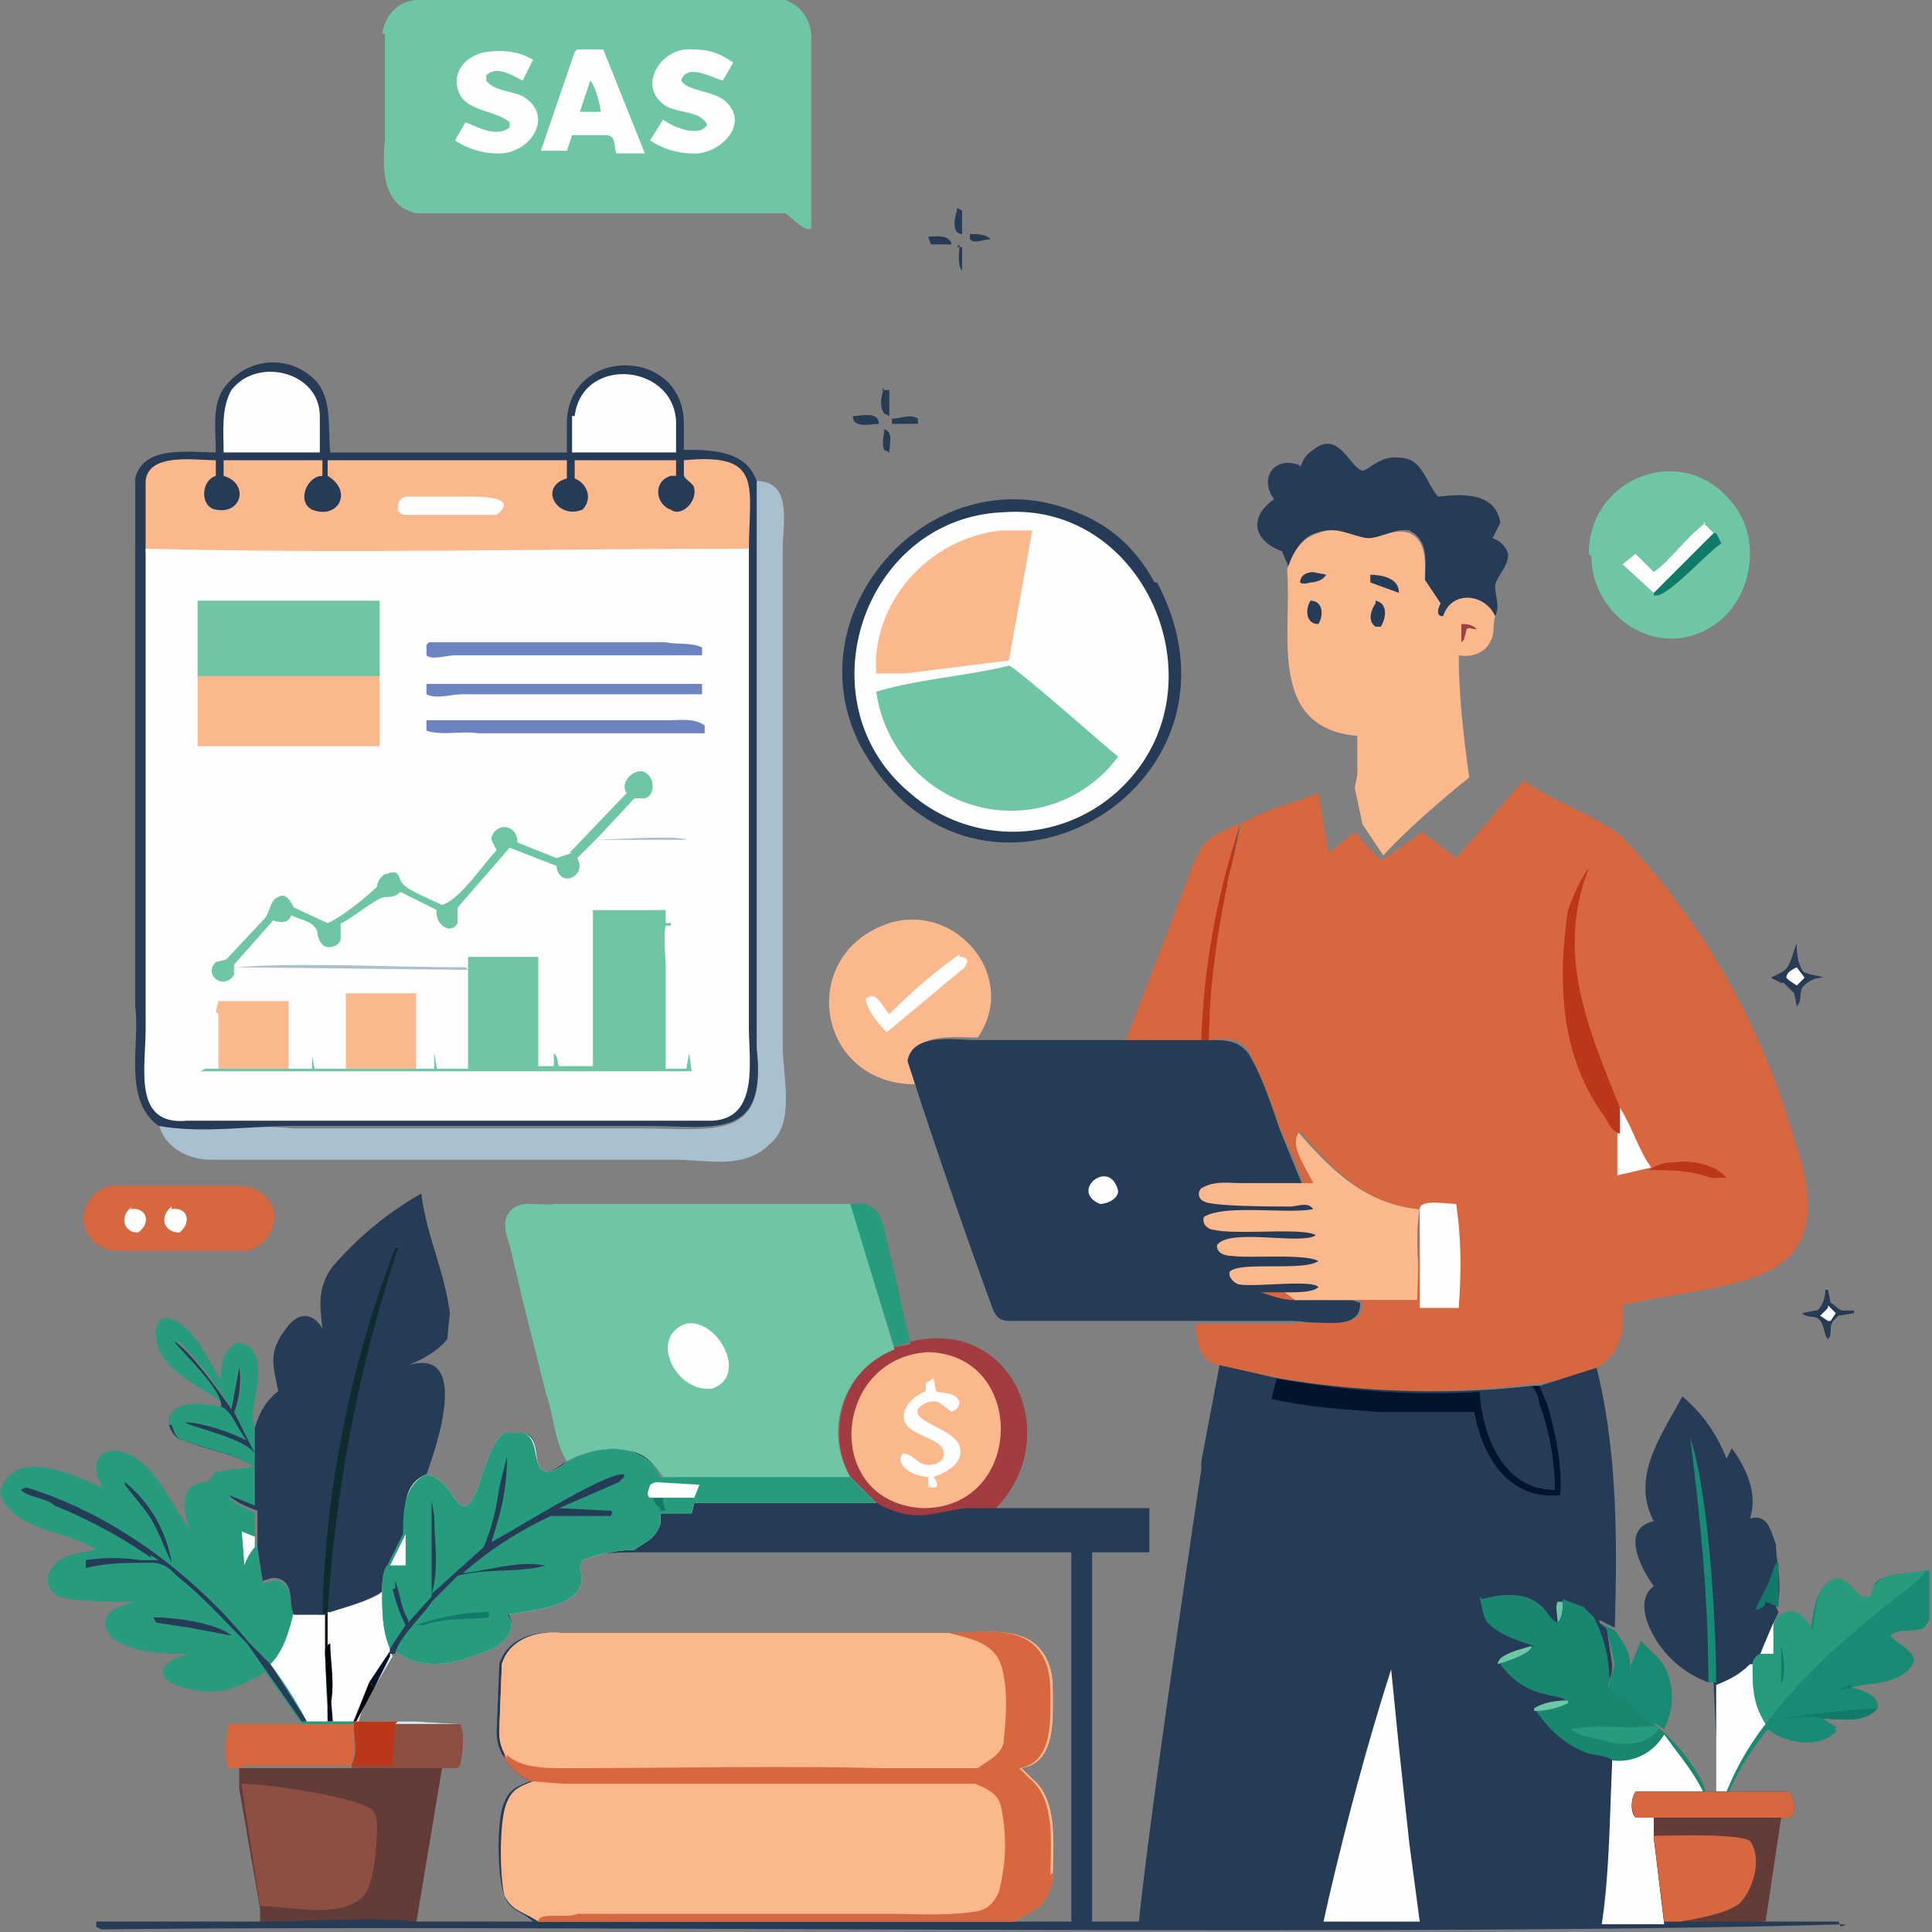
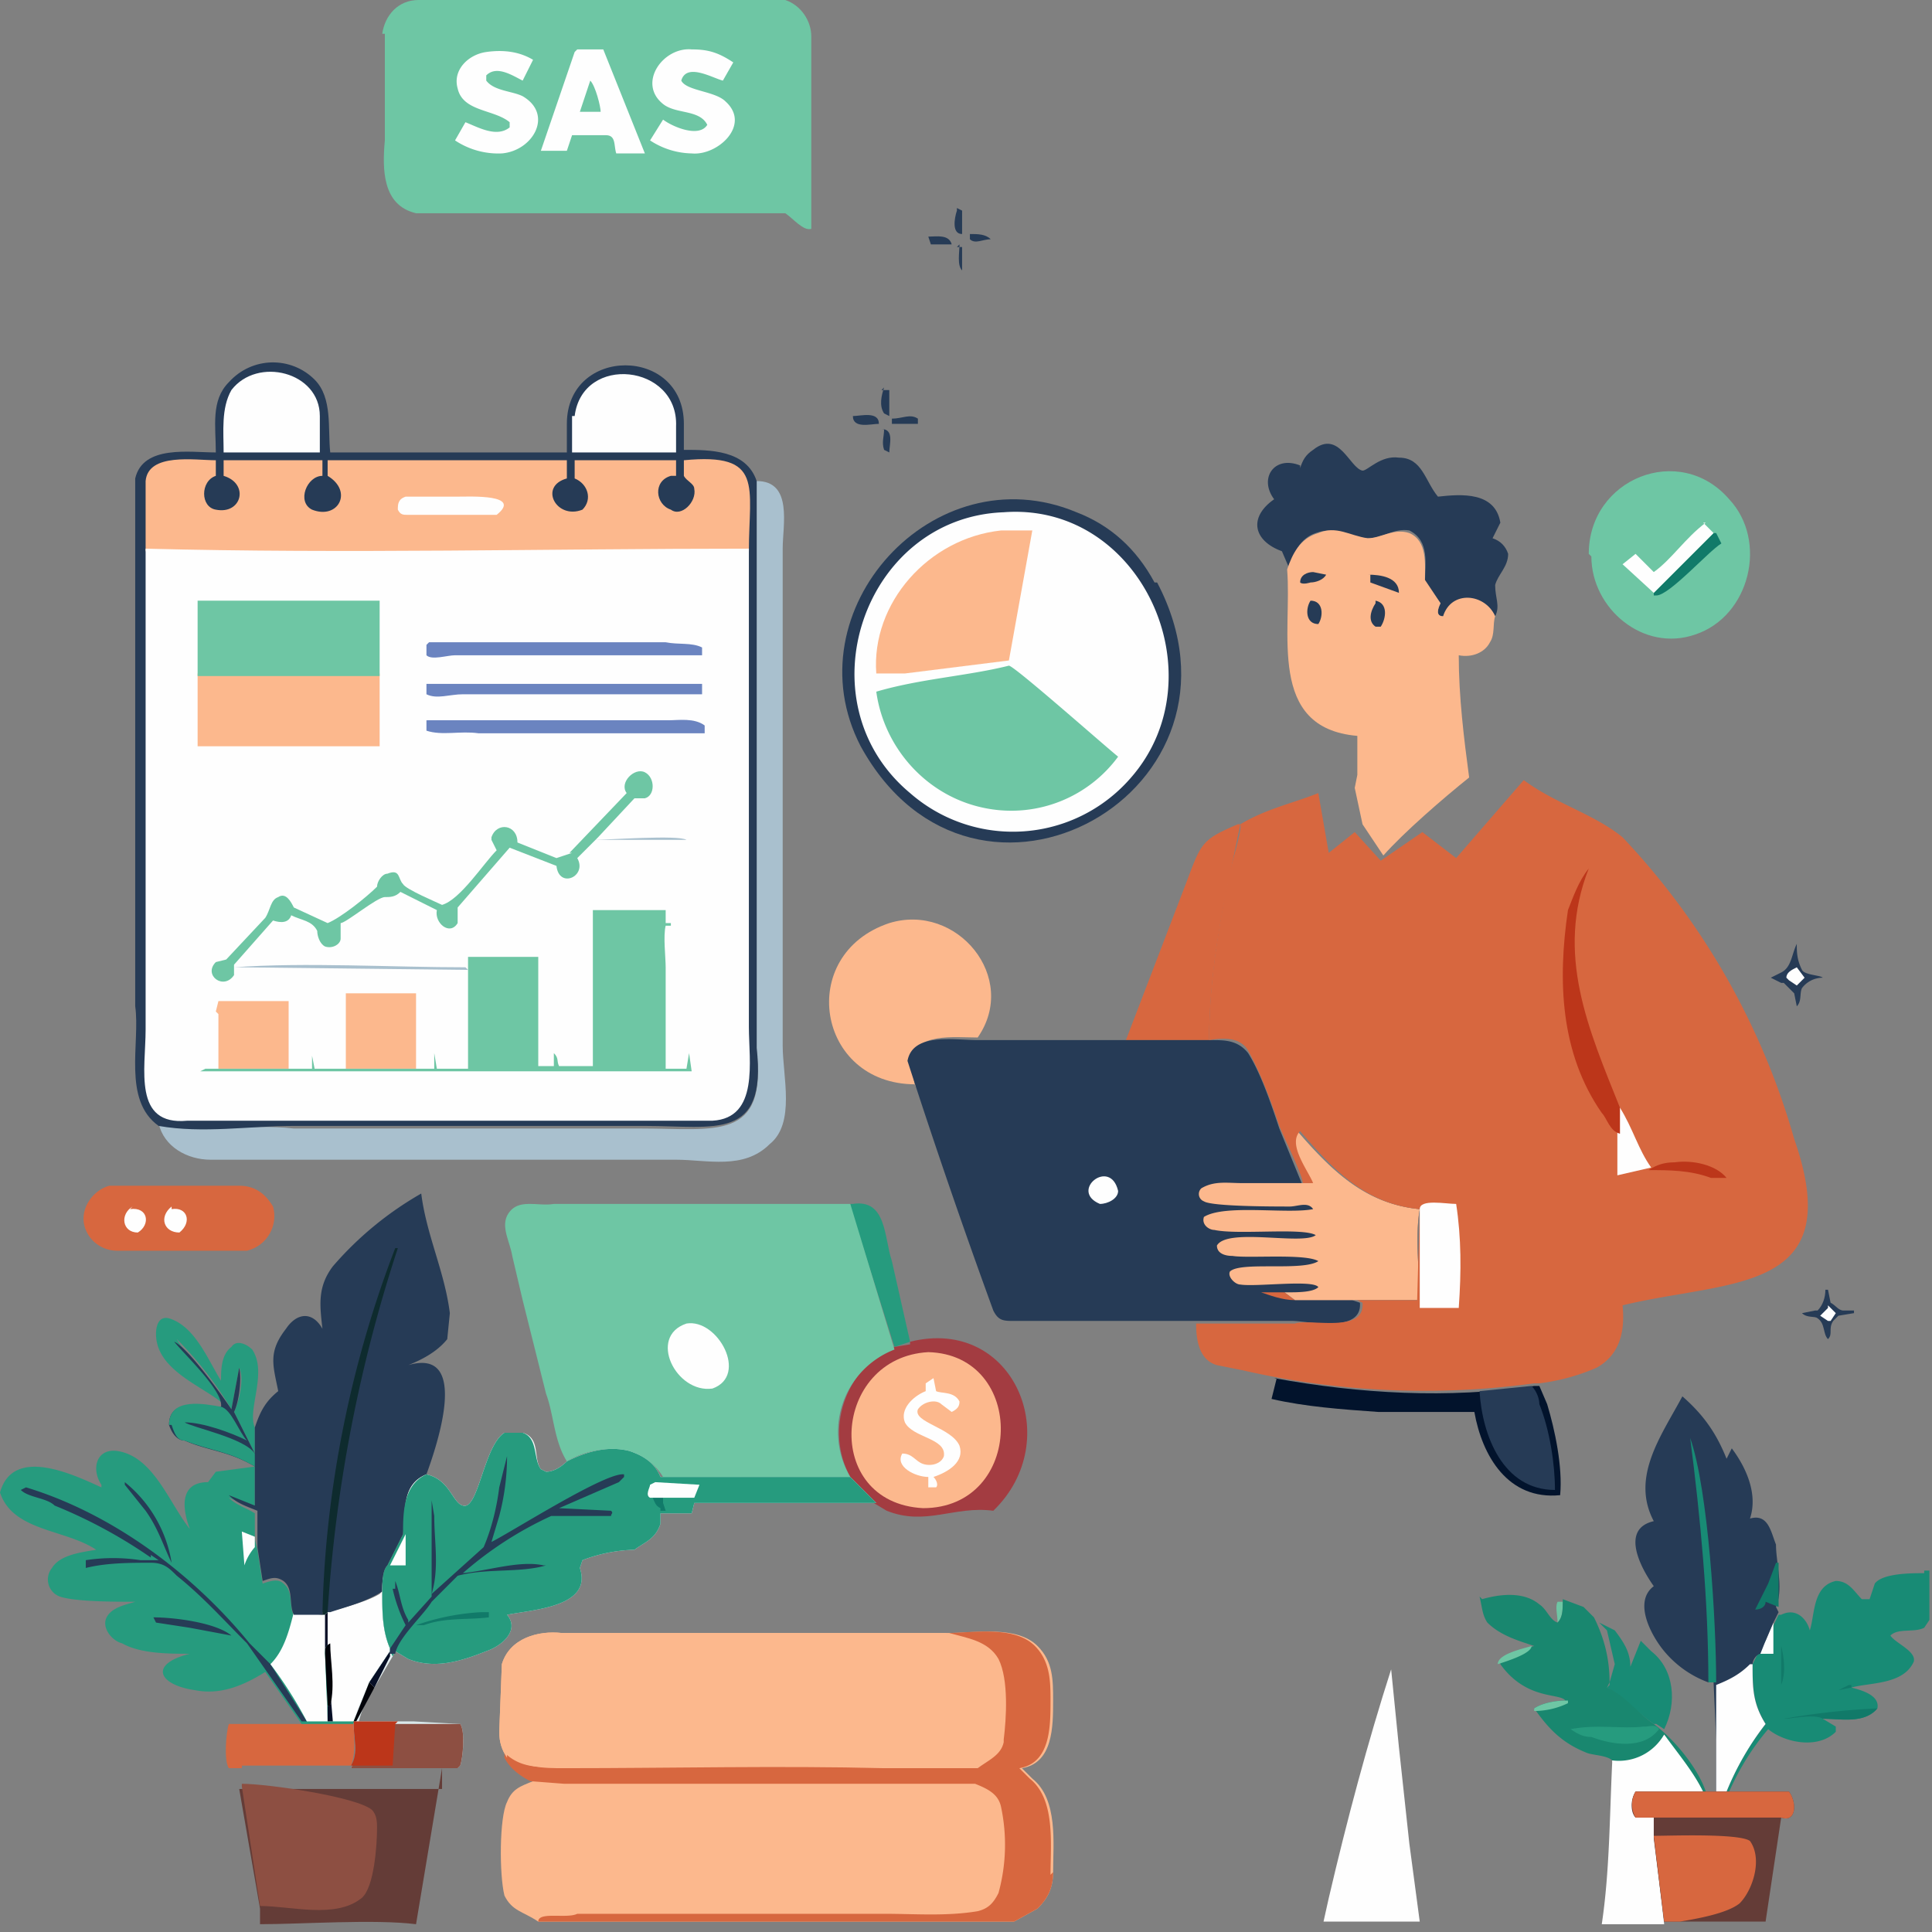
<svg xmlns="http://www.w3.org/2000/svg" data-name="Layer 1" viewBox="0 0 74.3 74.3">
  <rect x="0" y="0" width="74.3" height="74.3" fill="#808080" stroke="none" />
  <defs>
    <linearGradient id="a" x1="3468.6" x2="3493.2" y1="-5531.6" y2="-5533.3" gradientTransform="matrix(.07 0 0 -.07 -241.1 -350.2)" gradientUnits="userSpaceOnUse">
      <stop offset="0" stop-color="#011a26" />
      <stop offset="1" stop-color="#0e2b2e" />
    </linearGradient>
    <linearGradient id="b" x1="4081" x2="4005.4" y1="-5585.6" y2="-5476.1" gradientTransform="matrix(.07 0 0 -.07 -241.1 -350.2)" gradientUnits="userSpaceOnUse">
      <stop offset="0" stop-color="#02132c" />
      <stop offset="1" stop-color="#0c315a" />
    </linearGradient>
    <linearGradient id="c" x1="4133.6" x2="4120.7" y1="-5705.4" y2="-5613.4" gradientTransform="matrix(.07 0 0 -.07 -241.1 -350.2)" gradientUnits="userSpaceOnUse">
      <stop offset="0" stop-color="#19876f" />
      <stop offset="1" stop-color="#39978f" />
    </linearGradient>
    <linearGradient id="d" x1="24.2" x2="18.9" y1="64" y2="55.2" gradientUnits="userSpaceOnUse">
      <stop offset="0" stop-color="#cee1e4" />
      <stop offset="1" stop-color="#fff" />
    </linearGradient>
  </defs>
  <path d="M37.3 9c.3 0 .6 0 .8.2-.3 0-.6.2-.8 0v-.1Zm-.5.5h.2v.9c-.2-.2-.1-.7-.1-1Zm-4 6.5c.3 0 1-.2 1 .3-.3 0-1 .2-1-.3Zm4-8 .2.1V9c-.4 0-.3-.6-.2-.9Zm-1.1 1.1c.3 0 .8-.1.9.3h-.8l-.1-.3Zm-1.4 7c.4 0 .7-.2 1 0v.2h-1V16Zm-.4.4c.5 0 .3.6.3.9l-.2-.1c-.1-.3 0-.5 0-.8Zm0-1.5h.3v1l-.2-.1c-.2-.3-.1-.7 0-1Zm36 35.4c.2-.2.3-.5.3-.8h.1l.1.5c.2.1.3.3.5.3h.4v.1l-.6.1-.2.2c-.2.3 0 .5-.2.7-.2-.2-.1-.6-.4-.8-.1-.1-.4 0-.6-.2l.5-.1Z" fill="#263b56" />
  <path d="m70.3 50.2.3.3-.2.3h-.1l-.3-.2.3-.3Z" fill="#fefefe" />
  <path d="M68.5 37.4c.4-.2.4-.7.6-1.1 0 .3 0 .6.2 1 .1.2.7.2.8.3a1 1 0 0 0-.8.4c-.1.2 0 .5-.2.7l-.1-.5-.4-.4h-.1l-.4-.2.4-.2Z" fill="#263b56" />
  <path d="m68.8 37.7-.1-.1c0-.2.2-.3.4-.4l.3.4-.3.3-.3-.2Z" fill="#fefefe" />
  <path d="M32.8 46.3c1.3-.2 1.2 1.3 1.5 2.2l.7 3.1-.6.2-1.7-5.4v-.1Z" fill="#269b7e" />
  <path d="m62.1 64-.3-1.3-.3-.3.6.3c.3.4.6.8.6 1.4l.4-1 .4.4c.9.7 1 2 .5 3l-.3-.2h-.1c-.6-.4-1.1-1-1.8-1.4l.1-.1v-.1l.2-.7Z" fill="#188b75" />
  <path d="M8.6 54c-.8-.7-2.6-1.3-2.6-2.7 0-.3.1-.7.5-.6 1 .3 1.5 1.6 2 2.4 0-.4 0-1 .4-1.3.2-.3.6-.1.8.1.6.9-.2 2.3.1 3v1L9 54.3c.2-.4.4-1.3.2-1.7l-.3 1.6a14 14 0 0 0-2.1-2.7c.3.6 1.8 2 1.8 2.6Z" fill="#269b7e" />
  <path d="M12.8 66.2h.8c0 .6.1 1.2-.1 1.7H9.3v.1h-.5c-.2-.3-.1-1.4 0-1.7h3l.8-.1h.2Zm34.9-34.5-.5 2.4c-.4 1.9-.7 4-.7 5.9h-3.2l2.3-6c.6-1.6.6-1.7 2-2.3Z" fill="#d7673f" />
-   <path d="m47.7 31.7-.5 2.4c-.4 1.9-.7 4-.7 5.9h-.3a29 29 0 0 1 1.5-8.3Z" fill="#bc361a" />
  <path d="M4.2 45.6h5c.6 0 1 .3 1.3.8.2.7-.2 1.5-1 1.7h-5c-.5 0-1-.3-1.2-.8-.3-.7.2-1.5.9-1.7Z" fill="#d7673f" />
  <path d="M5 46.5c.7-.1.8.6.3.9-.6 0-.7-.7-.2-1Zm1.6 0c.6-.1.8.5.3.9-.6 0-.8-.6-.3-1Z" fill="#fefefe" />
  <path d="M35.2 41.7c-3.8 0-4.6-5-1-6.2 2.6-.8 5 2.1 3.4 4.4-.9 0-2.4-.2-2.6.9l.2 1Z" fill="#fcb88d" />
-   <path d="M36.9 36.8c.1 0 .3 0 .3.2l-.1.2-3 2.5c-.3-.3-.8-.9-.8-1.3l.2-.1c.3 0 .5.5.7.7.8-.8 1.7-1.6 2.7-2.3Z" fill="#fefefe" />
  <path d="M74 60.4h.2v1.9l-.2.3c-.4.2-1 0-1.3.3.2.3 1 .6.9 1-.4.9-1.7.8-2.4 1 .4.1 1.1.3 1 .8-.5.6-1.4.4-2.1.4l.5.3v.2c-.7.7-2 .4-2.6-.1-.6.7-1.1 1.5-1.5 2.4h-.1c.3-1 .9-1.8 1.5-2.6-.5-.8-.5-1.4-.5-2.3l.2-.4.3-.5a45.6 45.6 0 0 0 .5-1h.1c.6-.3 1 .2 1.1.6.2-.6.1-1.7 1-1.9.5 0 .7.4 1 .7h.3l.2-.6c.3-.4 1.4-.4 1.9-.4Z" fill="#188b75" />
  <path d="M71.1 64.8h.1v.1l-.5.1.4-.2Zm-1 1.3c-.3-.2-1.2 0-1.5 0a28 28 0 0 1 3.6-.4c-.5.6-1.4.4-2.1.4Z" fill="#117a69" />
-   <path d="M69.7 62.7c.2-.6 0-1.7.9-2 .5 0 .7.5 1 .7h.3c.1-.1.1-.4.3-.5.2-.4 1.3-.4 1.8-.5 0 .2-.4.5-.5.6-2.1 1.6-4 3.2-5.6 5.3-.5-.8-.5-1.4-.5-2.3 0-.2.1-.3.3-.4l.2-.5a45.6 45.6 0 0 0 .5-1h.1c.6-.4 1 .2 1.2.6Z" fill="#269b7e" />
  <path d="M68.5 63.3c.1.4.2 1 0 1.5v-1.5Z" fill="#117a69" />
  <path d="M68.2 62.4v1.2h-.6l.3-.5.3-.7Z" fill="#fefefe" />
  <path d="M50 18c.1-.3.2-.5.5-.7 1-.8 1.4.7 1.9.8.2 0 .7-.6 1.4-.5.9 0 1 .9 1.5 1.5.9-.1 2.2-.2 2.4 1l-.3.6c.3.1.5.3.6.6 0 .5-.4.8-.5 1.2 0 .5.2.8 0 1.2-.4-.9-1.7-.9-2 0-.3 0-.2-.3-.1-.5l-.6-.8c0-.7.2-1.6-.6-2-.6-.1-1 .3-1.6.3-.7 0-1.2-.5-2-.2-.6.2-.9.8-1 1.4l-.3-.7c-1.1-.4-1.3-1.3-.3-2-.6-.8 0-1.7 1-1.3Z" fill="#263b56" />
  <path d="M61.1 21.3c0-2.9 3.5-4.3 5.4-2.1 1.5 1.6.8 4.5-1.3 5.2-2 .7-4-1-4-3Z" fill="#6ec6a4" />
  <path d="m66 20.5.2.4c-.5.3-2 2-2.5 2h-.1v-.1l2.3-2.3Z" fill="#117a69" />
  <path d="m65.5 20.1.4.4-2.3 2.3-1.2-1.1.5-.4.7.7c.7-.5 1.2-1.3 2-1.9Z" fill="#fefefe" />
  <path d="M35 51.6c4-1 6 3.8 3.2 6.5-1.5-.2-2.6.6-4.1 0l-.5-.3-.9-1c-1-1.8-.2-4.2 1.7-5l.6-.1Z" fill="#a33c41" />
  <path d="M35.7 52c3.8.1 3.7 6-.2 6-3.9-.2-3.5-5.8.2-6Z" fill="#fcb88d" />
  <path d="m35.9 53 .1.5c.2.1.7 0 .9.4 0 .2-.1.3-.3.4l-.4-.3c-.2-.2-.7-.1-.9.2-.2.5 1.3.7 1.6 1.4.2.6-.4 1-1 1.2.1.1.2.3.1.4h-.3v-.4c-.5 0-1.3-.4-1-.9.4 0 .5.3.8.4.3.1.7 0 .8-.3.1-.7-1.2-.7-1.5-1.3-.2-.5.3-1 .8-1.2v-.3l.3-.2Z" fill="#fefefe" />
-   <path d="m17 68-1 6c-1.6-.2-4.4 0-6 0v-.6l-.8-4.6V68H17Z" fill="#643c37" />
+   <path d="m17 68-1 6c-1.6-.2-4.4 0-6 0v-.6l-.8-4.6H17Z" fill="#643c37" />
  <path d="M9.3 68.6c1 0 4.4.5 5 1 .2.2.2.5.2.7 0 .6-.1 2.3-.6 2.7-1 .8-2.7.3-3.9.3l-.7-4.6Z" fill="#8d4f42" />
  <path d="M64.7 53.7c.8.7 1.3 1.4 1.7 2.4l.2-.4c.6.8 1 1.8.7 2.7.7-.2.8.5 1 1 0 .7.3 1.7 0 2.4l.1.2-.2.4-.3.7-.2.5c-.1 0-.3.2-.3.4 0 .9 0 1.5.5 2.3a11 11 0 0 0-1.5 2.6H66v-2l-.1-2.2h-.2a4 4 0 0 1-1.7-1.2c-.5-.6-1.2-1.9-.4-2.5-.5-.7-1.3-2.2 0-2.5-.9-1.7.3-3.3 1.1-4.8Z" fill="#263b56" />
  <path d="M68.4 60.1v1.7l-.5-.2c0 .2-.2.3-.4.3l.5-1 .3-.8Z" fill="#117a69" />
  <path d="M65.7 64.7c0-3.1-.3-6.3-.7-9.4.7 2 1 7.1 1 9.4h-.4Z" fill="#188b75" />
  <path d="M67.4 64c0 .9 0 1.5.5 2.3a11 11 0 0 0-1.5 2.6H66v-4.1c.5-.2.9-.4 1.3-.8Z" fill="#fefefe" />
  <path d="M29.1 18.5c1.4 0 1 1.7 1 2.6v19.1c0 1.2.5 3-.5 3.8-1 1-2.4.6-3.6.6H8.1c-.9 0-1.8-.5-2-1.4 1.7.4 3.5 0 5.2.2h13.4c2.8 0 4.8.5 4.4-3v-22Z" fill="#a9c0ce" />
  <path d="M49.5 21.9c.2-.6.5-1.2 1.2-1.4.7-.3 1.2.1 1.9.2.5 0 1-.4 1.6-.2.7.3.6 1.2.6 1.8l.6.9c-.1.2-.2.5.1.5.3-1 1.6-.9 2 0-.1.3 0 .7-.2 1-.2.4-.7.6-1.2.5 0 1.6.2 3.2.4 4.7-1 .8-2.5 2.1-3.3 3l-.8-1.2-.3-1.4.1-.5v-1.5c-3.5-.3-2.5-4-2.7-6.4Z" fill="#fcb88d" />
-   <path d="M56.2 24c.2 0 .4 0 .6.2-.2 0-.3-.1-.4 0l-.1.4-.1.1V24Z" fill="#a33c41" />
  <path d="m50.5 22 .5.1c-.1.2-.4.3-.6.3 0 0-.3.1-.4 0 0-.3.3-.4.5-.4Zm-.1 1.1c.5 0 .5.6.3.9-.5 0-.5-.6-.3-.9Zm2.5 0c.5.1.4.7.2 1h-.2c-.3-.2-.2-.6 0-.9Zm-.3-1c.5 0 1.2.1 1.2.7l-1.1-.4v-.3Z" fill="#263b56" />
  <path d="M3.9 57.1c-.4-.6-.2-1.4.6-1.3 1.4.2 2 2 2.8 3C7 58 6.9 57 8 57l.3-.4 1.5-.2V58l-1-.4c.3.3.7.4 1 .6v1l.1.4.2 1.3c.3-.1.6-.2.8 0 .4.3.2.9.4 1.2l1.2.1.2-.1c.6-.2 1.4-.4 2-.8 0 .8 0 1.5.4 2.2l-.1.1-.8 1.2-.6 1.5h-2l-1.4-2c-.8.5-1.7.9-2.7.7-1.4-.2-1.8-1-.2-1.4-.8 0-1.9 0-2.6-.4-.4-.1-.8-.6-.6-1 .2-.4.8-.5 1.1-.6-.8 0-2.3 0-2.9-.2a.7.7 0 0 1-.3-1.1c.3-.5 1.1-.6 1.7-.7-1.2-.8-3.2-.7-3.7-2.2.5-1.8 2.8-.7 3.9-.2Z" fill="#269b7e" />
  <path d="m9.3 58.9.5.2v.4a2 2 0 0 0-.4.7l-.1-1.3Z" fill="#fefefe" />
  <path d="M4.8 57a5 5 0 0 1 1.8 3.1c-.3-.6-.5-1.3-1-2l-.8-1Zm1.1 5.2c.8 0 2.4.2 3 .7l-1.6-.3-1.3-.2-.1-.2Z" fill="#263b56" />
  <path d="M5.8 59.9a19 19 0 0 0-3.7-2c-.3-.3-1-.3-1.3-.6l.2-.1c3.3 1 6.4 3.3 8.6 6l.8.8 1.4 2.2h-.2l-1.4-2-.7-1c-.9-.9-1.7-1.8-2.7-2.6-.3-.3-.5-.5-1-.5-.8 0-1.7 0-2.5.2V60a7 7 0 0 1 2.1 0h.7l-.3-.2Z" fill="#263b56" />
  <path d="M12.7 62v1.2c-.2.1-.2.2-.2.4l.1 2.6h-.8a16 16 0 0 0-1.4-2.2c.5-.5.7-1.2.9-2l1.1.1.2-.1Z" fill="#fefefe" />
  <path d="M12.7 62v1.2c-.2.1-.2.2-.2.4v-1.5l.1-.1Z" fill="#070f26" />
  <path d="M14.7 61.2c0 .8 0 1.5.3 2.2v.1l-.8 1.2-.6 1.5h-1a73.7 73.7 0 0 1 0-3V62c.7-.2 1.5-.4 2-.7Z" fill="#fefefe" />
  <path d="m12.7 65 .1 1.2h-.2v-.6c.2 0 .1-.3.1-.5Z" fill="#070f26" />
  <path d="M12.5 63.6c0-.2 0-.3.2-.4 0 .7.2 1.6 0 2.4h-.1l-.1-2Z" fill="#020309" />
  <path d="M12.4 51.1c-.1-.9-.2-1.6.4-2.4a13 13 0 0 1 3.4-2.8c.2 1.6.9 3 1.1 4.6l-.1 1c-.4.5-1 .8-1.5 1 2.4-.7 1.1 3.1.7 4.2-1 .4-.8 1.5-.9 2.3l-.6 1.2c-.2.2-.2.7-.2 1-.6.4-1.4.6-2 .8h-.3v.1h-1.1c-.2-.4 0-1-.4-1.3-.3-.2-.5-.1-.8 0l-.2-1.3v-1.4c-.5-.2-.8-.3-1.1-.6l1 .4v-1.5c-1-.6-1.8-.6-2.7-1-.3 0-.5-.3-.6-.6 0-1.1 1.4-.7 2-.7.1-.6-1.4-2-1.8-2.5.5.2 1.8 2 2.2 2.6l.3-1.6c.1.4 0 1.3-.2 1.7l.8 1.6v-1c.2-.6.4-1 .9-1.4-.2-1-.4-1.5.3-2.4.4-.6 1-.7 1.4 0Z" fill="#263b56" />
  <path d="M12.4 62.1c.1-4.8 1.1-9.7 2.8-14.1h.1a56.2 56.2 0 0 0-2.7 14l-.1.1Z" fill="url(#a)" />
  <path d="M6.5 54.8c0-1.1 1.4-.8 2-.7.4.1.7 1 1 1.3-.6-.3-1.7-.7-2.4-.7.3.2 2.3.6 2.7 1.2v.5c-1-.6-1.7-.6-2.7-1-.3 0-.4-.3-.5-.6Z" fill="#269b7e" />
  <path d="M21.8 56.2c-.5-.8-.5-1.8-.8-2.6l-.9-3.6-.4-1.7c-.1-.6-.5-1.2-.1-1.7s1.1-.2 1.7-.3h11.4l1.7 5.6a3.4 3.4 0 0 0-1.7 4.9h-7.2c-.8-1.3-2.5-1.3-3.7-.6Z" fill="#6ec6a4" />
  <path d="M26.4 50.9c1.2-.2 2.4 2 1 2.5-1.4.2-2.5-2-1-2.5Z" fill="#fefefe" />
  <path d="M14.7 1.3c.1-.7.6-1.3 1.4-1.3h14.1c.6.2 1 .8 1 1.4v7.4c-.3.1-.7-.4-1-.6H16c-1.3-.3-1.3-1.7-1.2-2.8V1.3Z" fill="#6ec6a4" />
  <path d="M18.7 2c.7-.1 1.3 0 1.8.3l-.4.8c-.4-.2-1-.6-1.4-.2v.2c.3.4 1 .4 1.4.6 1.2.7.4 2.1-.8 2.2a3 3 0 0 1-1.8-.5l.4-.7c.5.2 1.2.6 1.7.2v-.2c-.6-.5-1.8-.4-2-1.3-.2-.7.4-1.3 1.1-1.4Zm7.9-.1c.6 0 1 .1 1.6.5l-.4.7c-.4-.1-1.4-.7-1.6 0 .2.4 1.3.4 1.7.8 1 .9-.3 2.1-1.3 2a3 3 0 0 1-1.6-.5l.5-.8c.4.3 1.4.7 1.7.2-.3-.6-1.2-.4-1.7-.8-1-.8 0-2.2 1.1-2.1Zm-4.4 0h1l1.6 4h-1.1c-.1-.3 0-.7-.4-.7H22l-.2.6h-1L22.1 2Z" fill="#fefefe" />
  <path d="M22.7 3.1c.2.2.4 1 .4 1.2h-.8l.4-1.2Z" fill="#6ec6a4" />
  <path d="M44.5 22.4c4.2 8-7 14.3-11.4 6.3-2.7-5.2 2.8-11.3 8.3-9 1.3.5 2.3 1.4 3 2.7Z" fill="#263b56" />
  <path d="M38.6 19.7c5.3-.4 8.3 6.3 4.9 10.2a6 6 0 0 1-8.5.6c-4.2-3.5-1.8-10.6 3.6-10.8Z" fill="#fefefe" />
  <path d="M38.5 20.4h1.2l-.9 5-4 .5h-1.1c-.2-2.7 2-5.2 4.8-5.5Z" fill="#fcb88d" />
  <path d="M38.8 25.6c.2 0 3.7 3.1 4.2 3.5a5.1 5.1 0 0 1-5 2c-2.3-.4-4-2.3-4.3-4.5 1.7-.5 3.5-.6 5.1-1Z" fill="#6ec6a4" />
  <path d="M37.6 40h9c.5 0 1 0 1.4.5.5.8.9 2 1.2 2.9l.9 2.2h.4c-.2-.5-1-1.6-.6-2.1 1.3 1.5 2.6 2.8 4.7 3-.2 1.2 0 2.4 0 3.5H52l.3.1c.1 1.2-2 .7-2.6.7H39c-.4 0-.6 0-.8-.4a270.4 270.4 0 0 1-3.3-9.6c.2-1.1 1.8-.8 2.7-.8Z" fill="#263b56" />
  <path d="M48.5 49.7h1-.1l.4.3c-.5 0-1-.2-1.3-.3Z" fill="#d7673f" />
  <path d="M42.3 46.3c-1.2-.5.4-1.8.7-.5 0 .3-.4.5-.7.5Z" fill="#fefefe" />
  <path d="M50.5 45.6c-.2-.5-1-1.6-.6-2.1 1.3 1.5 2.6 2.8 4.7 3-.2 1.2 0 2.4 0 3.5h-4.8l-.4-.3h.1c.4 0 1 0 1.2-.2-.2-.3-2.4 0-3-.1-.2 0-.5-.3-.4-.5.4-.4 2.8 0 3.4-.4-.5-.3-2.7-.1-3.3-.2-.3 0-.6-.1-.6-.4.4-.7 3.3 0 3.8-.4-.5-.3-3 0-3.9-.2-.2 0-.5-.2-.4-.5.8-.5 3.2-.1 4.2-.3-.2-.3-.6-.1-.9-.1-.6 0-3 0-3.3-.2a.3.3 0 0 1-.1-.5c.5-.3 1-.2 1.6-.2h2.7Z" fill="#fcb88d" />
  <path d="M58.6 30c1.2.9 2.7 1.3 3.8 2.2A28 28 0 0 1 69 43.8c2.1 6-2.5 5.4-6.6 6.4.1 1-.1 1.9-1 2.4a8 8 0 0 1-2.2.6H59a31.2 31.2 0 0 1-11.2-.5l-1-.2c-.7-.2-.8-1-.8-1.6h3.8c.6-.2 2.7.4 2.6-.8l-.2-.1h2.3l.1-3.5c-2.1-.2-3.3-1.5-4.6-3-.5.5.3 1.5.5 2h-.4c0-.3-.7-1.7-.9-2.2-.3-.9-.7-2-1.2-2.9-.3-.5-.9-.5-1.5-.4 0-2 .3-4 .7-6 0-.3.6-2.1.5-2.3 1-.6 2-.8 3-1.2l.4 2.3 1-.8 1 1.1 1.6-1.1 1.3 1 2.6-3Z" fill="#d7673f" />
  <path d="M64.4 44.7c.7-.1 1.6.1 2 .6h-.6c-.8-.3-1.6-.3-2.4-.3.3-.2.6-.3 1-.3Z" fill="#bc361a" />
  <path d="M62.3 42.6c.5.8.7 1.6 1.2 2.3l-1.3.3v-2.6Z" fill="#fefefe" />
  <path d="M60.3 35c.2-.5.4-1.1.8-1.6-1.3 3.3 0 6.2 1.2 9.2v1c-.4-.1-.5-.6-.7-.8-1.6-2.3-1.7-5.1-1.3-7.8Z" fill="#bc361a" />
  <path d="M54.6 46.5c0-.4 1-.2 1.4-.2.2 1.3.2 2.6.1 4h-1.5v-3.8Z" fill="#fefefe" />
  <path d="M8.3 17.4c0-1-.2-2 .5-2.7.9-1 2.4-1 3.3-.1.7.7.5 1.9.6 2.8h9.1v-1.1c0-3 4.5-3 4.5 0v1c1 0 2.4 0 2.8 1.2v21.8c.4 3.6-1.6 3-4.3 3H11.3c-1.7 0-3.5.3-5.2 0-1.4-1-.7-3.2-.9-4.6V18.4c.3-1.3 2.1-1 3.1-1Z" fill="#263b56" />
  <path d="M8.6 17.4c0-.8-.1-1.7.3-2.4 1-1.3 3.4-.7 3.4 1v1.4H8.6ZM22.1 16c.3-2.4 4-2 3.9.4v1h-4V16Z" fill="#fefefe" />
  <path d="M5.6 21.1v-2.6c.1-1.1 1.9-.8 2.7-.8v.6c-.6.2-.6 1.2 0 1.3 1 .2 1.3-1 .3-1.3v-.6h3.8v.6c-.6 0-1 1-.4 1.3 1 .4 1.6-.7.6-1.3v-.6h9.2v.7c-1.1.3-.4 1.6.6 1.2.4-.4.2-1-.3-1.2v-.7H26v.6h-.2c-.7.2-.6 1.1 0 1.3.4.3 1-.3.9-.8 0-.2-.3-.3-.4-.5v-.6c3.1-.3 2.5 1 2.5 3.5H5.6Z" fill="#fcb88d" />
  <path d="M15.6 19.1h2c.5 0 2.5-.1 1.5.7h-3.4c-.2 0-.3 0-.4-.2 0-.2 0-.4.3-.5Zm-10 2c7.7.2 15.5 0 23.2 0v18.4c0 1.3.4 3.5-1.4 3.6H7.2c-2.1.2-1.6-2-1.6-3.5V21.1Z" fill="#fefefe" />
  <path d="M22.8 32.3c.6 0 3.3-.2 3.6 0h-3.6Zm-4.8 5-8.8-.1H9c2.7-.2 6.1 0 8.9 0Z" fill="#a9c0ce" />
  <path d="M16.5 26.3H27v.4h-9.2c-.5 0-1 .2-1.4 0v-.4Zm0 1.4h9.2c.4 0 1-.1 1.4.2v.3h-8.7c-.7-.1-1.4.1-2-.1v-.4Zm0-3h9.1c.5.1 1 0 1.4.2v.3h-9.5c-.3 0-.9.2-1.1 0v-.4Z" fill="#6b84c0" />
  <path d="m8.3 38.9.1-.4h2.7v2.6H7.9h.5V39h-.5.5Zm5-.7H16v2.9h.6-3.3v-2.9Z" fill="#fcb88d" />
  <path d="m21.9 32.8 2.2-2.3c-.3-.4.3-1 .7-.8.4.2.4.9 0 1h-.4L23 32.2l-.1.1-.7.7c.4.7-.7 1.2-.8.3l-1.8-.7-2 2.3v.6c-.3.5-.9 0-.8-.5l-1.4-.7c-.2.2-.4.2-.6.2-.3 0-1.5 1-1.7 1v.6c0 .2-.3.4-.6.3-.2-.1-.3-.4-.3-.6-.2-.4-.6-.4-1-.6-.1.3-.4.3-.7.2L9 37.1v.4c-.4.6-1.2 0-.7-.5l.4-.1 1.5-1.6c.2-.3.2-.7.5-.8.3-.2.5.2.6.4l1.3.6c.5-.2 1.5-1 1.9-1.4 0-.2.2-.5.4-.5.5-.2.4.2.6.4.1.2 1.3.7 1.5.8.7-.2 1.6-1.6 2.1-2.1l-.2-.4v-.1c.2-.6 1-.5 1 .2l1.5.6.6-.2Z" fill="#6ec6a4" />
  <path d="M14.6 26v2.7h-7v-2.8h7Z" fill="#fcb88d" />
  <path d="M7.6 23.1h7V26h-7v-2.8ZM22.8 35h2.8v.5h.2v.1h-.2c-.1.4 0 1.2 0 1.6v3.9h.8l.1-.6.1.7h-19 .1l.2-.1H12v-.5l.1.5h4.6v-.6l.1.6H18v-4.3h2.7V41h.6v-.5c.2.2.1.3.2.5h1.3v-6Z" fill="#6ec6a4" />
-   <path d="M71 74c-16.6.5-50.6 0-67.1.2l-.2-.1v-.2H10c1.7 0 4.4-.2 6 0h4.5c-.4-.4-.9-.4-1.1-1-.3-.8-.3-3 0-3.6.2-.5.5-.6 1-.8-.4-.2-.8-.5-1-.9-.2-.3-.3-.6-.3-1l.1-2.6c.3-1 1.4-1.3 2.3-1.2h15c1 0 2.6-.3 3.4.5.6.6.6 1.3.6 2.1 0 1 0 2.4-1.2 2.6l.4.4c1 .8.8 2.5.8 3.6 0 .6-.2 1-.6 1.4l-.9.5h2.2V59.7H24.4c-.4 0-1.8 0-2 .3l-.1.3c.5 1.5-1.8 1.5-2.8 1.7.5.7-.2 1.3-.8 1.5-1 .4-2 .7-3 .3l-.5-.3-.1.2-.7 1.2c-.3.4-.5.9-.6 1.3h2.1l1.8.1c.2.3.1 1.2 0 1.6l-.1.1h-4.1c.3-.6.1-1.2.1-1.8l.6-1.5.8-1.2v-.1c-.3-.7-.3-1.4-.3-2.2 0-.3 0-.8.3-1l.6-1.2c0-.8-.2-1.9.8-2.3.9.2 1 1.1 1.4 1.2.6.2.8-2.3 1.6-2.8h.7c.7.1.4 1 .7 1.4l.2.1c.3 0 .6-.3.8-.4.8-.4 1.6-.6 2.4-.4.6.1 1 .5 1.2 1h7.3l1 1 .4.2c1.2.5 1.7.2 3 0h7.1v1.7H42v14.2h1.8c.4-3.9 1.8-13.4 2.4-17.4v-.3l.7-3.7.9.2 1.3.3a36.2 36.2 0 0 0 9.9.3h.2l2.2-.7c.8 3.2.8 6.7.7 10l-.6-.3c0 .2.2.2.3.4L62 64c0 .2 0 .5-.2.7s0 .1 0 .1h-.1l1 .8c.2.2.4.5.8.7.8.6 1.7 1.7 2 2.6h3.2c.2.3.3.8 0 1h-.4c-.2 1.3-.3 2.7-.6 4h3l.1.2Z" fill="#263b56" />
  <path d="M59.9 62.4c0-.3-.1-.6 0-.8h.2c0 .3 0 .6-.2.8Z" fill="#6ec6a4" />
  <path d="M62 67.7c.8 0 1.5-.3 2-1a9 9 0 0 1 1.5 2.2h-2.6a1 1 0 0 0 0 1h.7v.7L64 74h-2.4c.3-2 .3-4.1.4-6.2Z" fill="#fefefe" />
  <path d="M49 53c3.3.6 6.7.8 10 .3h.2l.3.7c.3 1 .6 2.4.5 3.5-2 .2-3-1.5-3.3-3.2H53v.4-.4c-1.4-.1-2.8-.2-4.1-.5l.2-.8Z" fill="url(#b)" />
  <path d="m56.9 53.5 2-.2c.2.2.3.5.3.7.4 1 .6 2.3.6 3.3-2 0-2.8-2.1-2.9-3.8Z" fill="#263b56" />
  <path d="m53.5 64.2.3 3 .4 3.7.4 3h-3.7l.2-.9c.7-3 1.5-6 2.4-8.8Z" fill="#fefefe" />
  <path d="M57 61.5c.7-.2 1.6-.3 2.2.2.3.2.4.6.7.7.2-.2.2-.5.2-.9l.8.3.4.4c.4.8.6 1.6.6 2.5l-.1.2c.7.3 1.2 1 1.8 1.4.8.6 1.7 1.7 2 2.6h-.1c-.4-.8-1-1.5-1.5-2.2a2 2 0 0 1-2 1c-.2-.2-.8-.2-1-.3-1-.4-1.5-1-2-1.7.3-.2.8-.3 1.2-.3-.2-.3-1.5 0-2.5-1.4 0-.4 1-.6 1.3-.7-.6-.2-1.3-.4-1.8-.9-.2-.3-.2-.6-.3-1Z" fill="url(#c)" />
  <path d="M59 65.8v-.1c.3-.2.8-.3 1.2-.3h.1v.1a3 3 0 0 1-1.4.3ZM57.6 64c0-.4 1-.6 1.3-.7 0 .3-1 .6-1.3.7Z" fill="#6ec6a4" />
  <path d="M63.3 66.4c.1 0 .4-.1.5.1-.6.8-1.8.6-2.6.3-.3 0-.5-.1-.8-.3 1-.2 2 0 2.8-.1Z" fill="#269b7e" />
  <path d="M65.7 68.9h3.1c.3.4.3 1.2-.3 1l-.6 4H64l-.4-3.2v-.8h-.7c-.2-.2-.2-.7 0-1h2.8Z" fill="#643c37" />
  <path d="M65.7 68.9h3.1c.3.4.3 1.2-.3 1h-5.6a1 1 0 0 1 0-1h2.8Zm-2 1.7c.5 0 3.2-.1 3.6.2.5.7.1 1.9-.4 2.4-.5.4-1.7.6-2.3.7H64l-.4-3.3Z" fill="#d7673f" />
  <path d="M33.6 57.8h-6.9l-.1.4h-1.2v.4c-.2.6-.6.7-1 1a6 6 0 0 0-2 .4l-.1.3c.5 1.5-1.8 1.6-2.8 1.8.5.6-.2 1.2-.8 1.4-1 .4-2 .7-3 .3l-.5-.3-.1.2-.7 1.2c-.3.4-.5.9-.6 1.3h2.1l1.8.1c.2.3.1 1.3 0 1.6l-.1.1h-4.1c.3-.6.1-1.2.1-1.7.1-.6.4-1.1.6-1.6l.8-1.2v-.1c-.3-.7-.3-1.4-.3-2.2 0-.3 0-.8.3-1l.6-1.2c0-.8-.2-1.9.8-2.3.9.2 1 1.1 1.4 1.2.6.2.8-2.3 1.6-2.8h.7c.7.2.4 1 .7 1.4l.2.1c.3 0 .6-.2.8-.4.8-.4 1.6-.6 2.4-.4.6.2 1 .5 1.2 1h7.3l1 1Z" fill="url(#d)" />
  <path d="m15 63.7-.6 1.2-.2-.2.8-1.2v.2Z" fill="#070f26" />
  <path d="m14.4 64.9-.7 1.3h-.1l.6-1.5.2.2Z" fill="#020309" />
  <path d="m17.7 67.9-.1.1h-4.1c.3-.6.1-1.2.1-1.7h4.1c.2.3.1 1.3 0 1.6Z" fill="#8d4f42" />
  <path d="m15.2 66.3-.1 1.6h-1.6c.3-.5.1-1 .1-1.7H16h-.7Z" fill="#bc361a" />
  <path d="M33.6 57.8h-6.9l-.1.4h-1.2v.4c-.2.6-.6.7-1 1a6 6 0 0 0-2 .4l-.1.3c.5 1.5-1.8 1.6-2.8 1.8.5.6-.2 1.2-.8 1.4-1 .4-2 .7-3 .3l-.5-.3-.1.2-.1-.2v-.1c-.3-.7-.3-1.4-.3-2.2 0-.3 0-.8.2-1l.6-1.2c0-.8 0-1.9.9-2.3.9.2 1 1.1 1.4 1.2.6.2.8-2.3 1.6-2.8h.7c.6.2.4 1 .7 1.4l.2.1c.3 0 .6-.2.8-.4.8-.4 1.6-.6 2.4-.4.6.2 1 .5 1.2 1h7.3l1 1Z" fill="#269b7e" />
  <path d="M25.1 57.6h.7-.3v.2l.1.3h.6-.8v.5-.6c-.2-.1-.2-.2-.3-.4Z" fill="#117a69" />
  <path d="M15.6 59v1.2H15l.6-1.2Z" fill="#fefefe" />
  <path d="M18.6 62h.2v.2c-.8.1-1.7 0-2.5.3H16a9 9 0 0 1 2.5-.5Z" fill="#117a69" />
  <path d="m25.2 57 1.7.1-.2.5H25c-.2-.1 0-.4 0-.5Z" fill="#fefefe" />
  <path d="m24 56.8-.2.2-2.3 1 2 .1c.1.1 0 .1 0 .2h-2.3a14 14 0 0 0-3.4 2.2c1-.1 2.2-.5 3.1-.3h.1c-1 .3-2.3.1-3.4.4l-1 1c-.3.5-1.3 1.4-1.4 2H15v-.2l.6-.9a6 6 0 0 1-.5-1.4h.1v-.3c.2.5.2 1 .5 1.5v.1l.9-1v-3.7l.1.6c0 1 .2 2-.1 3l2-1.8c.3-.7.5-1.5.6-2.3l.3-1.2a9 9 0 0 1-.3 2.3l-.3 1c.8-.4 4.4-2.7 5.1-2.6Z" fill="#263b56" />
  <path d="M40.5 72c0 .6-.2 1-.6 1.4l-.9.5H20.7c-.6-.4-1-.4-1.3-1-.2-.8-.2-3 .1-3.6.2-.5.5-.6 1-.8-.4-.2-.8-.5-1-.9-.2-.3-.3-.6-.3-1l.1-2.6c.3-1 1.4-1.3 2.3-1.2h14.9c1 0 2.6-.3 3.4.5.6.6.6 1.3.6 2.1 0 1 0 2.4-1.2 2.6l.4.4c1 .8.8 2.5.8 3.6Z" fill="#fcb88d" />
  <path d="M40.5 72c0 .6-.2 1-.6 1.4l-.9.5H20.7c0-.4 1.1-.1 1.5-.3H34c1.2 0 2.4.1 3.6-.1.4-.1.6-.3.8-.7a7 7 0 0 0 .1-3.3c-.1-.5-.5-.7-1-.9H21.7l-1.3-.1c-.4-.2-.8-.5-1-.9v-.2c.6.6 1.4.6 2.2.5 4.1.1 8.2 0 12.3 0h3.6c.4-.2.9-.4 1-1 .1-.8.2-2.3-.2-3-.4-.8-1.2-.9-1.9-1v-.1c1 0 2.6-.3 3.4.5.6.6.6 1.4.6 2.1 0 1 0 2.4-1.2 2.6l.4.4c1 .8.8 2.5.8 3.7Z" fill="#d7673f" />
  <path d="M38.6 67c-.1.5-.6.7-1 1H34c-4-.1-8.2 0-12.3 0-.8 0-1.6 0-2.2-.6v.2c-.2-.3-.3-.6-.3-1l.1-2.6c.3-1 1.4-1.3 2.3-1.2h14.9c.7.2 1.5.3 1.9 1 .4.8.3 2.3.2 3.1Z" fill="#fcb88d" />
</svg>